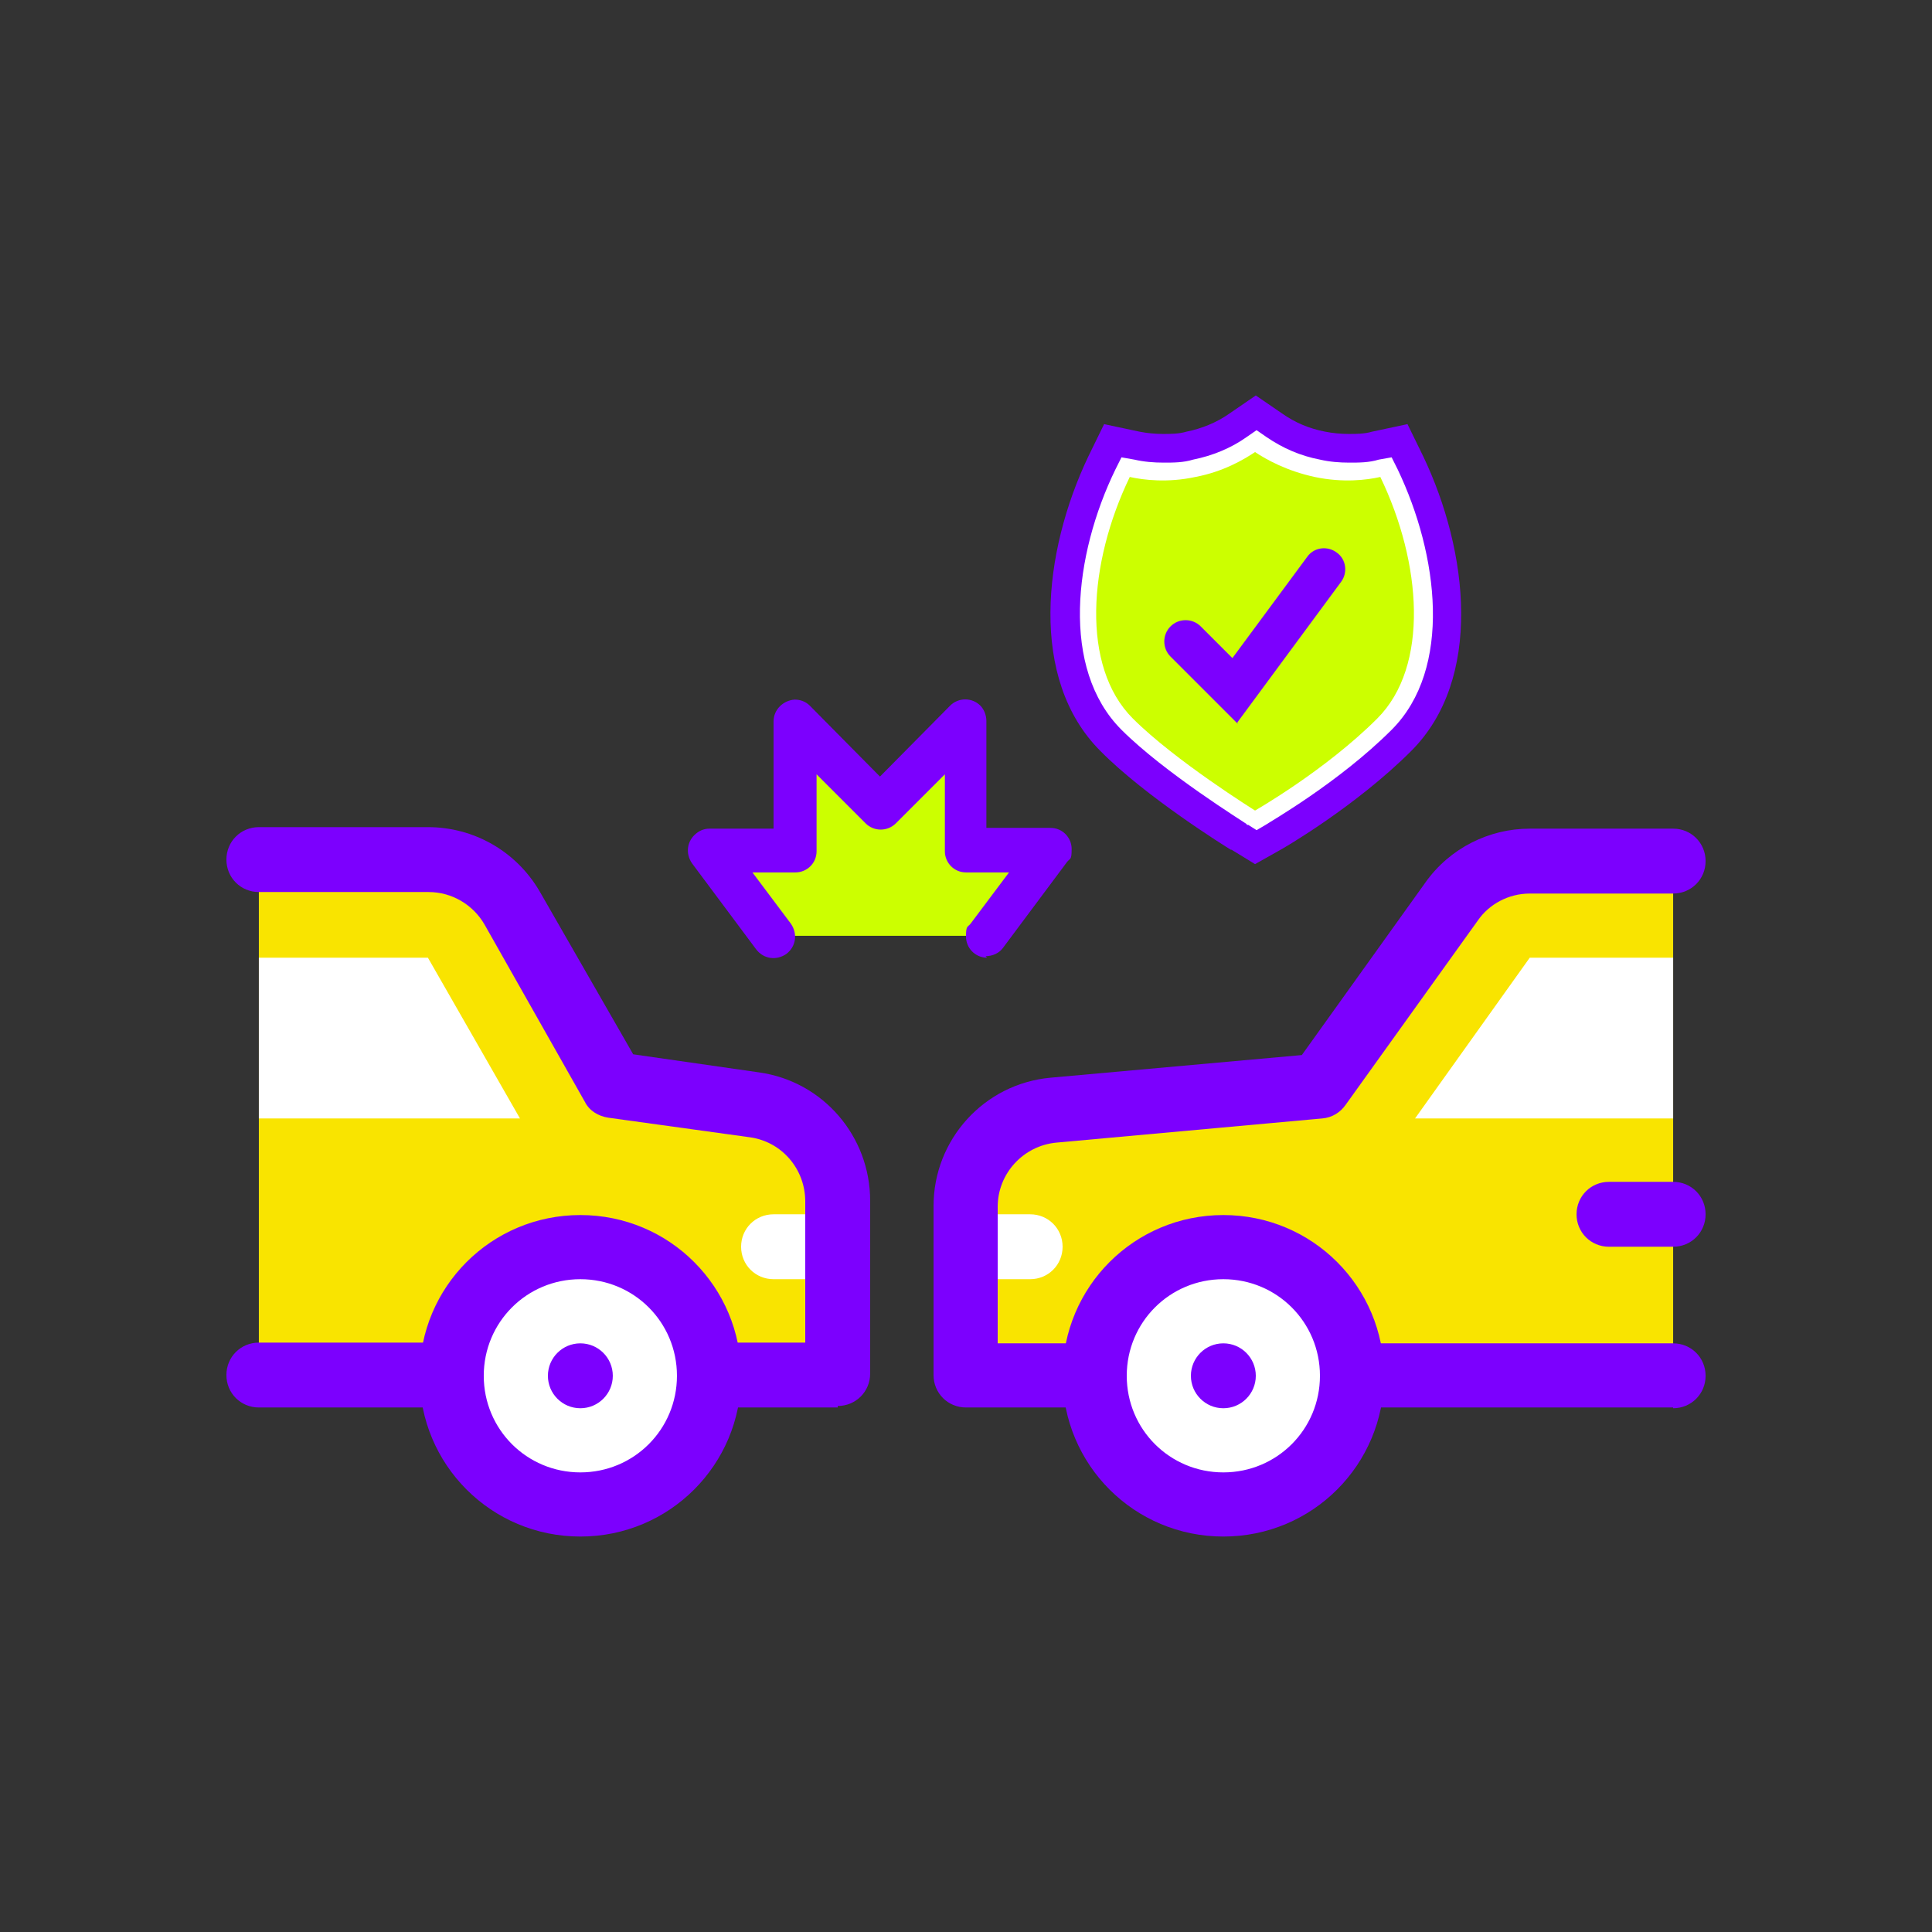
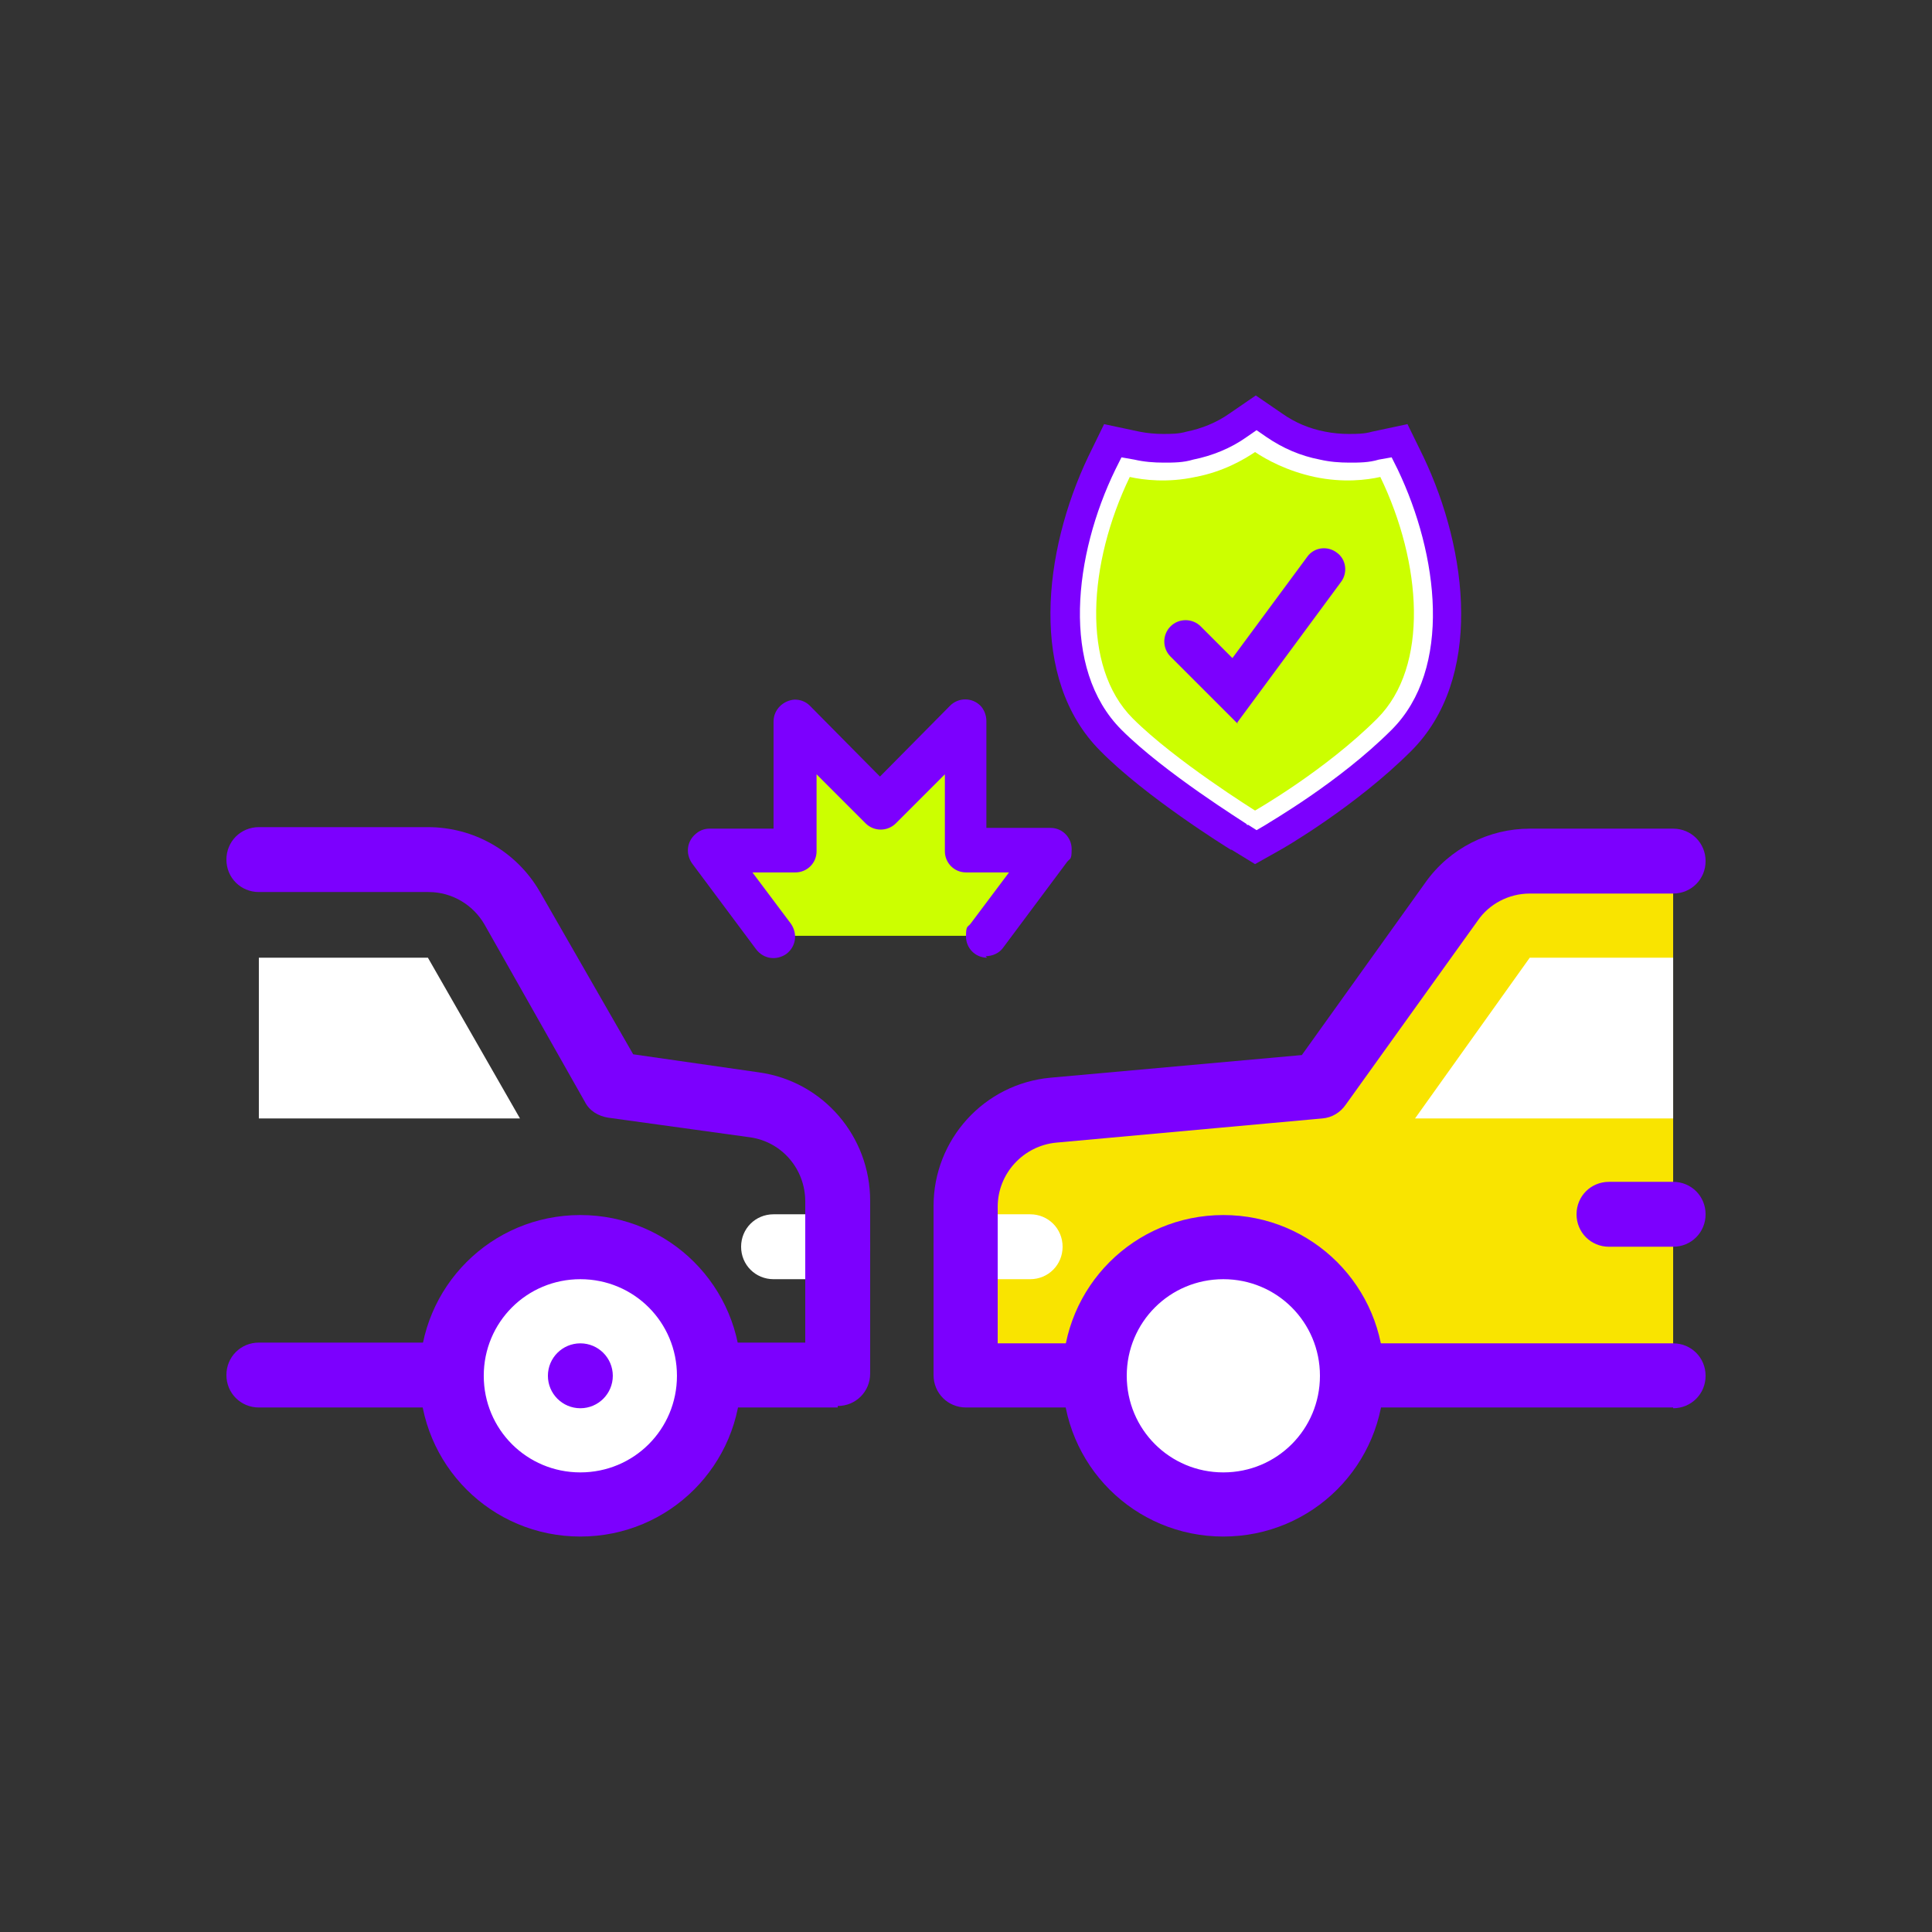
<svg xmlns="http://www.w3.org/2000/svg" id="Layer_1" data-name="Layer 1" viewBox="0 0 256 256">
  <rect x="0" y="0" width="256" height="256" fill="#333333" stroke="none" />
  <defs>
    <style>
      .cls-1 {
        fill: #7c00fe;
      }

      .cls-2 {
        fill: #fff;
      }

      .cls-3 {
        fill: #cf0;
      }

      .cls-4 {
        fill: #f9e400;
      }
    </style>
  </defs>
  <g id="Crash">
    <path class="cls-3" d="M130.8,124l8.5-11.4h-11.4v-17l-11.4,11.4-11.4-11.4v17h-11.4l8.5,11.4h28.6Z" />
-     <path class="cls-4" d="M56.7,114.1h-22.4v68.2h76.7v-23c0-6.4-4.6-11.9-11-12.8l-18.8-2.6-13.4-23.4c-2.3-4-6.5-6.4-11.1-6.4Z" />
    <path class="cls-4" d="M128,159.8v22.4h93.7v-68.2h-19c-4.1,0-8,2-10.4,5.4l-17.5,24.5-35.2,3.2c-6.6.6-11.6,6.1-11.6,12.7Z" />
    <path class="cls-1" d="M221.7,165.2h-8.5c-2.4,0-4.3-1.9-4.3-4.3s1.9-4.3,4.3-4.3h8.5c2.4,0,4.3,1.9,4.3,4.3s-1.9,4.3-4.3,4.3Z" />
    <path class="cls-2" d="M136.5,169.5h-8.5c-2.4,0-4.3-1.9-4.3-4.3s1.9-4.3,4.3-4.3h8.5c2.4,0,4.3,1.9,4.3,4.3s-1.9,4.3-4.3,4.3Z" />
    <path class="cls-2" d="M111,169.5h-8.5c-2.4,0-4.3-1.9-4.3-4.3s1.9-4.3,4.3-4.3h8.5c2.4,0,4.3,1.9,4.3,4.3s-1.9,4.3-4.3,4.3Z" />
    <path class="cls-1" d="M111,186.5H34.3c-2.4,0-4.3-1.9-4.3-4.3s1.9-4.3,4.3-4.3h72.4v-18.7c0-4.3-3.1-7.9-7.3-8.5l-18.8-2.6c-1.3-.2-2.5-.9-3.1-2.1l-13.3-23.5c-1.5-2.6-4.3-4.3-7.4-4.3h-22.5c-2.4,0-4.3-1.9-4.3-4.3s1.9-4.3,4.3-4.3h22.4c6.1,0,11.7,3.2,14.8,8.5l12.4,21.6,16.7,2.4c8.5,1.2,14.7,8.5,14.7,17v22.9c0,2.4-1.9,4.3-4.3,4.3v.2Z" />
    <path class="cls-1" d="M221.7,186.5h-93.7c-2.4,0-4.3-1.9-4.3-4.3v-22.4c0-8.8,6.7-16.2,15.5-17l33.3-3,16.4-22.9c3.2-4.5,8.4-7.1,13.8-7.1h19c2.4,0,4.3,1.9,4.3,4.3s-1.9,4.3-4.3,4.3h-19c-2.8,0-5.4,1.4-6.9,3.6l-17.5,24.4c-.7,1-1.8,1.7-3.1,1.8l-35.2,3.2c-4.4.4-7.8,4.1-7.8,8.5v18.1h89.5c2.4,0,4.3,1.9,4.3,4.3s-1.9,4.3-4.3,4.3h0Z" />
    <g>
      <path class="cls-2" d="M56.7,126.9h-22.4v21.3h34.6l-12.2-21.3Z" />
      <path class="cls-2" d="M187.5,148.2h34.2v-21.3h-19l-15.2,21.3Z" />
      <circle class="cls-2" cx="162.1" cy="182.3" r="17" />
      <circle class="cls-2" cx="76.9" cy="182.3" r="17" />
    </g>
    <path class="cls-1" d="M162.1,203.6c-11.8,0-21.3-9.5-21.3-21.3s9.5-21.3,21.3-21.3,21.3,9.5,21.3,21.3-9.5,21.3-21.3,21.3ZM162.1,169.5c-7.1,0-12.8,5.7-12.8,12.8s5.7,12.8,12.8,12.8,12.8-5.7,12.8-12.8-5.7-12.8-12.8-12.8Z" />
-     <circle class="cls-1" cx="162.1" cy="182.3" r="4.3" />
    <path class="cls-1" d="M76.9,203.6c-11.8,0-21.3-9.5-21.3-21.3s9.5-21.3,21.3-21.3,21.3,9.5,21.3,21.3-9.5,21.3-21.3,21.3ZM76.9,169.5c-7.1,0-12.8,5.7-12.8,12.8s5.7,12.8,12.8,12.8,12.8-5.7,12.8-12.8-5.7-12.8-12.8-12.8Z" />
    <circle class="cls-1" cx="76.9" cy="182.3" r="4.3" />
    <path class="cls-1" d="M130.8,126.9c-1.6,0-2.8-1.3-2.8-2.8s.2-1.2.6-1.7l5.1-6.8h-5.7c-1.6,0-2.8-1.3-2.8-2.8v-10.2l-6.5,6.5c-1.1,1.1-2.9,1.1-4,0h0l-6.5-6.5v10.2c0,1.6-1.3,2.8-2.8,2.8h-5.7l5.1,6.8c.9,1.3.7,3-.6,4-1.3.9-3,.7-4-.6l-8.5-11.4c-.9-1.3-.7-3,.6-4,.5-.4,1.1-.6,1.7-.6h8.5v-14.2c0-1.6,1.3-2.8,2.8-2.9.8,0,1.5.3,2,.8l9.3,9.4,9.3-9.4c1.1-1.1,2.9-1.1,4,0,.5.5.8,1.3.8,2v14.2h8.5c1.6,0,2.8,1.3,2.8,2.8s-.2,1.2-.6,1.7l-8.5,11.4c-.5.7-1.4,1.1-2.3,1.1l.2.2Z" />
    <g>
      <g>
        <path class="cls-1" d="M163.1,112.6c-.5-.3-11.3-7-17.3-13.1-9.5-9.5-7.6-26.4-1.6-39l2.1-4.3,4.7,1c1,.2,2.1.3,3.1.3s2.1,0,3.1-.3c2-.4,4-1.2,5.7-2.4l3.5-2.4,3.5,2.4c1.7,1.2,3.6,2,5.7,2.4,1,.2,2.1.3,3.1.3s2.1,0,3.1-.3l4.7-1,2.1,4.3c6,12.6,7.9,29.5-1.6,39-7.4,7.4-17.1,13-17.5,13.2l-3.2,1.8-3.1-1.9h-.1Z" />
        <path class="cls-2" d="M165.2,109.2c-.4-.3-10.9-6.8-16.6-12.5-8.1-8.1-6.3-23.2-.8-34.5l.8-1.6,1.7.3c1.3.3,2.6.4,3.9.4s2.6,0,3.9-.4c2.5-.5,5-1.5,7.1-3l1.3-.9,1.3.9c2.2,1.5,4.5,2.5,7.1,3,1.3.3,2.6.4,3.9.4s2.6,0,3.9-.4l1.7-.3.8,1.6c5.4,11.3,7.3,26.4-.8,34.5-7,7-16.3,12.3-16.7,12.6l-1.2.7-1.1-.7h-.2Z" />
        <path class="cls-3" d="M182.9,63.2c-1.8.4-4.9.8-8.7,0-3.7-.8-6.4-2.3-7.9-3.3-1.5,1-4.2,2.6-7.9,3.3-3.7.8-6.9.4-8.7,0-5.5,11.4-6.5,25.1.4,32,5.6,5.6,16.2,12.2,16.2,12.2,0,0,9.3-5.3,16.2-12.2,6.9-6.9,5.9-20.6.4-32Z" />
      </g>
      <path class="cls-1" d="M164,95.9l-8.9-8.9c-1.1-1.1-1.1-2.9,0-4s2.9-1.1,4,0l4.2,4.2,9.9-13.4c.9-1.3,2.7-1.5,3.9-.6,1.3.9,1.5,2.7.6,3.9l-13.8,18.7h.1Z" />
    </g>
  </g>
</svg>